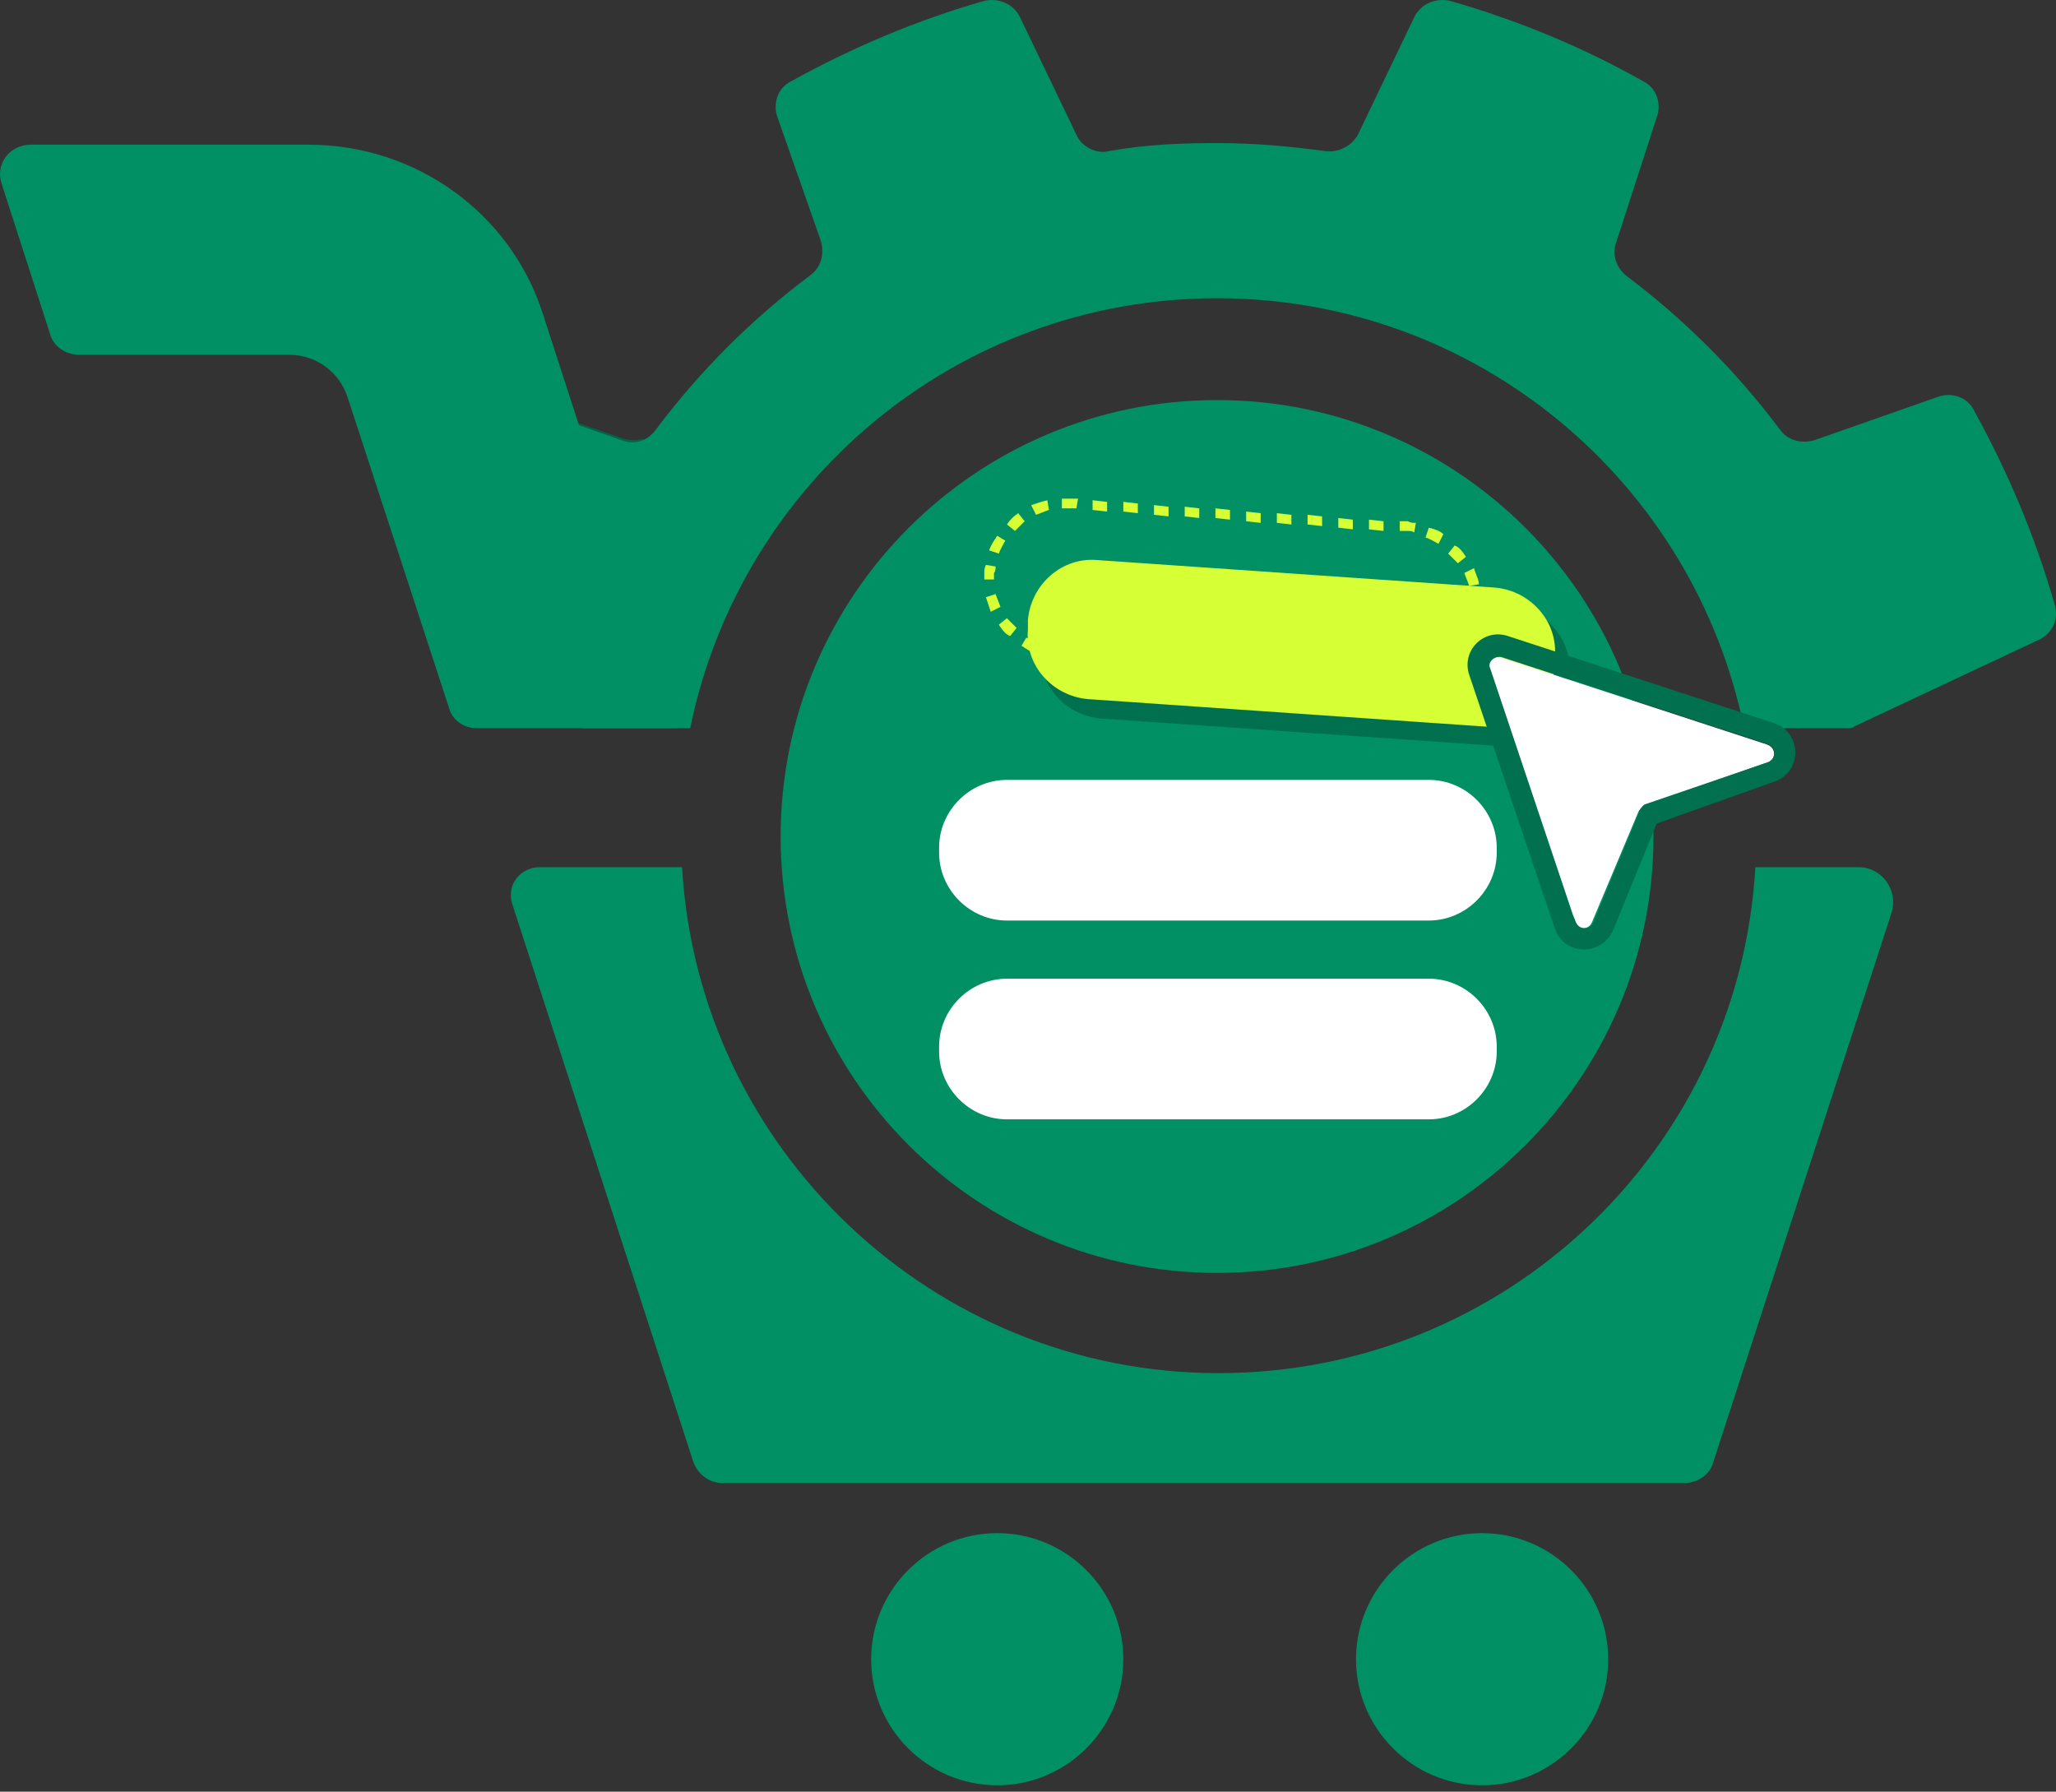
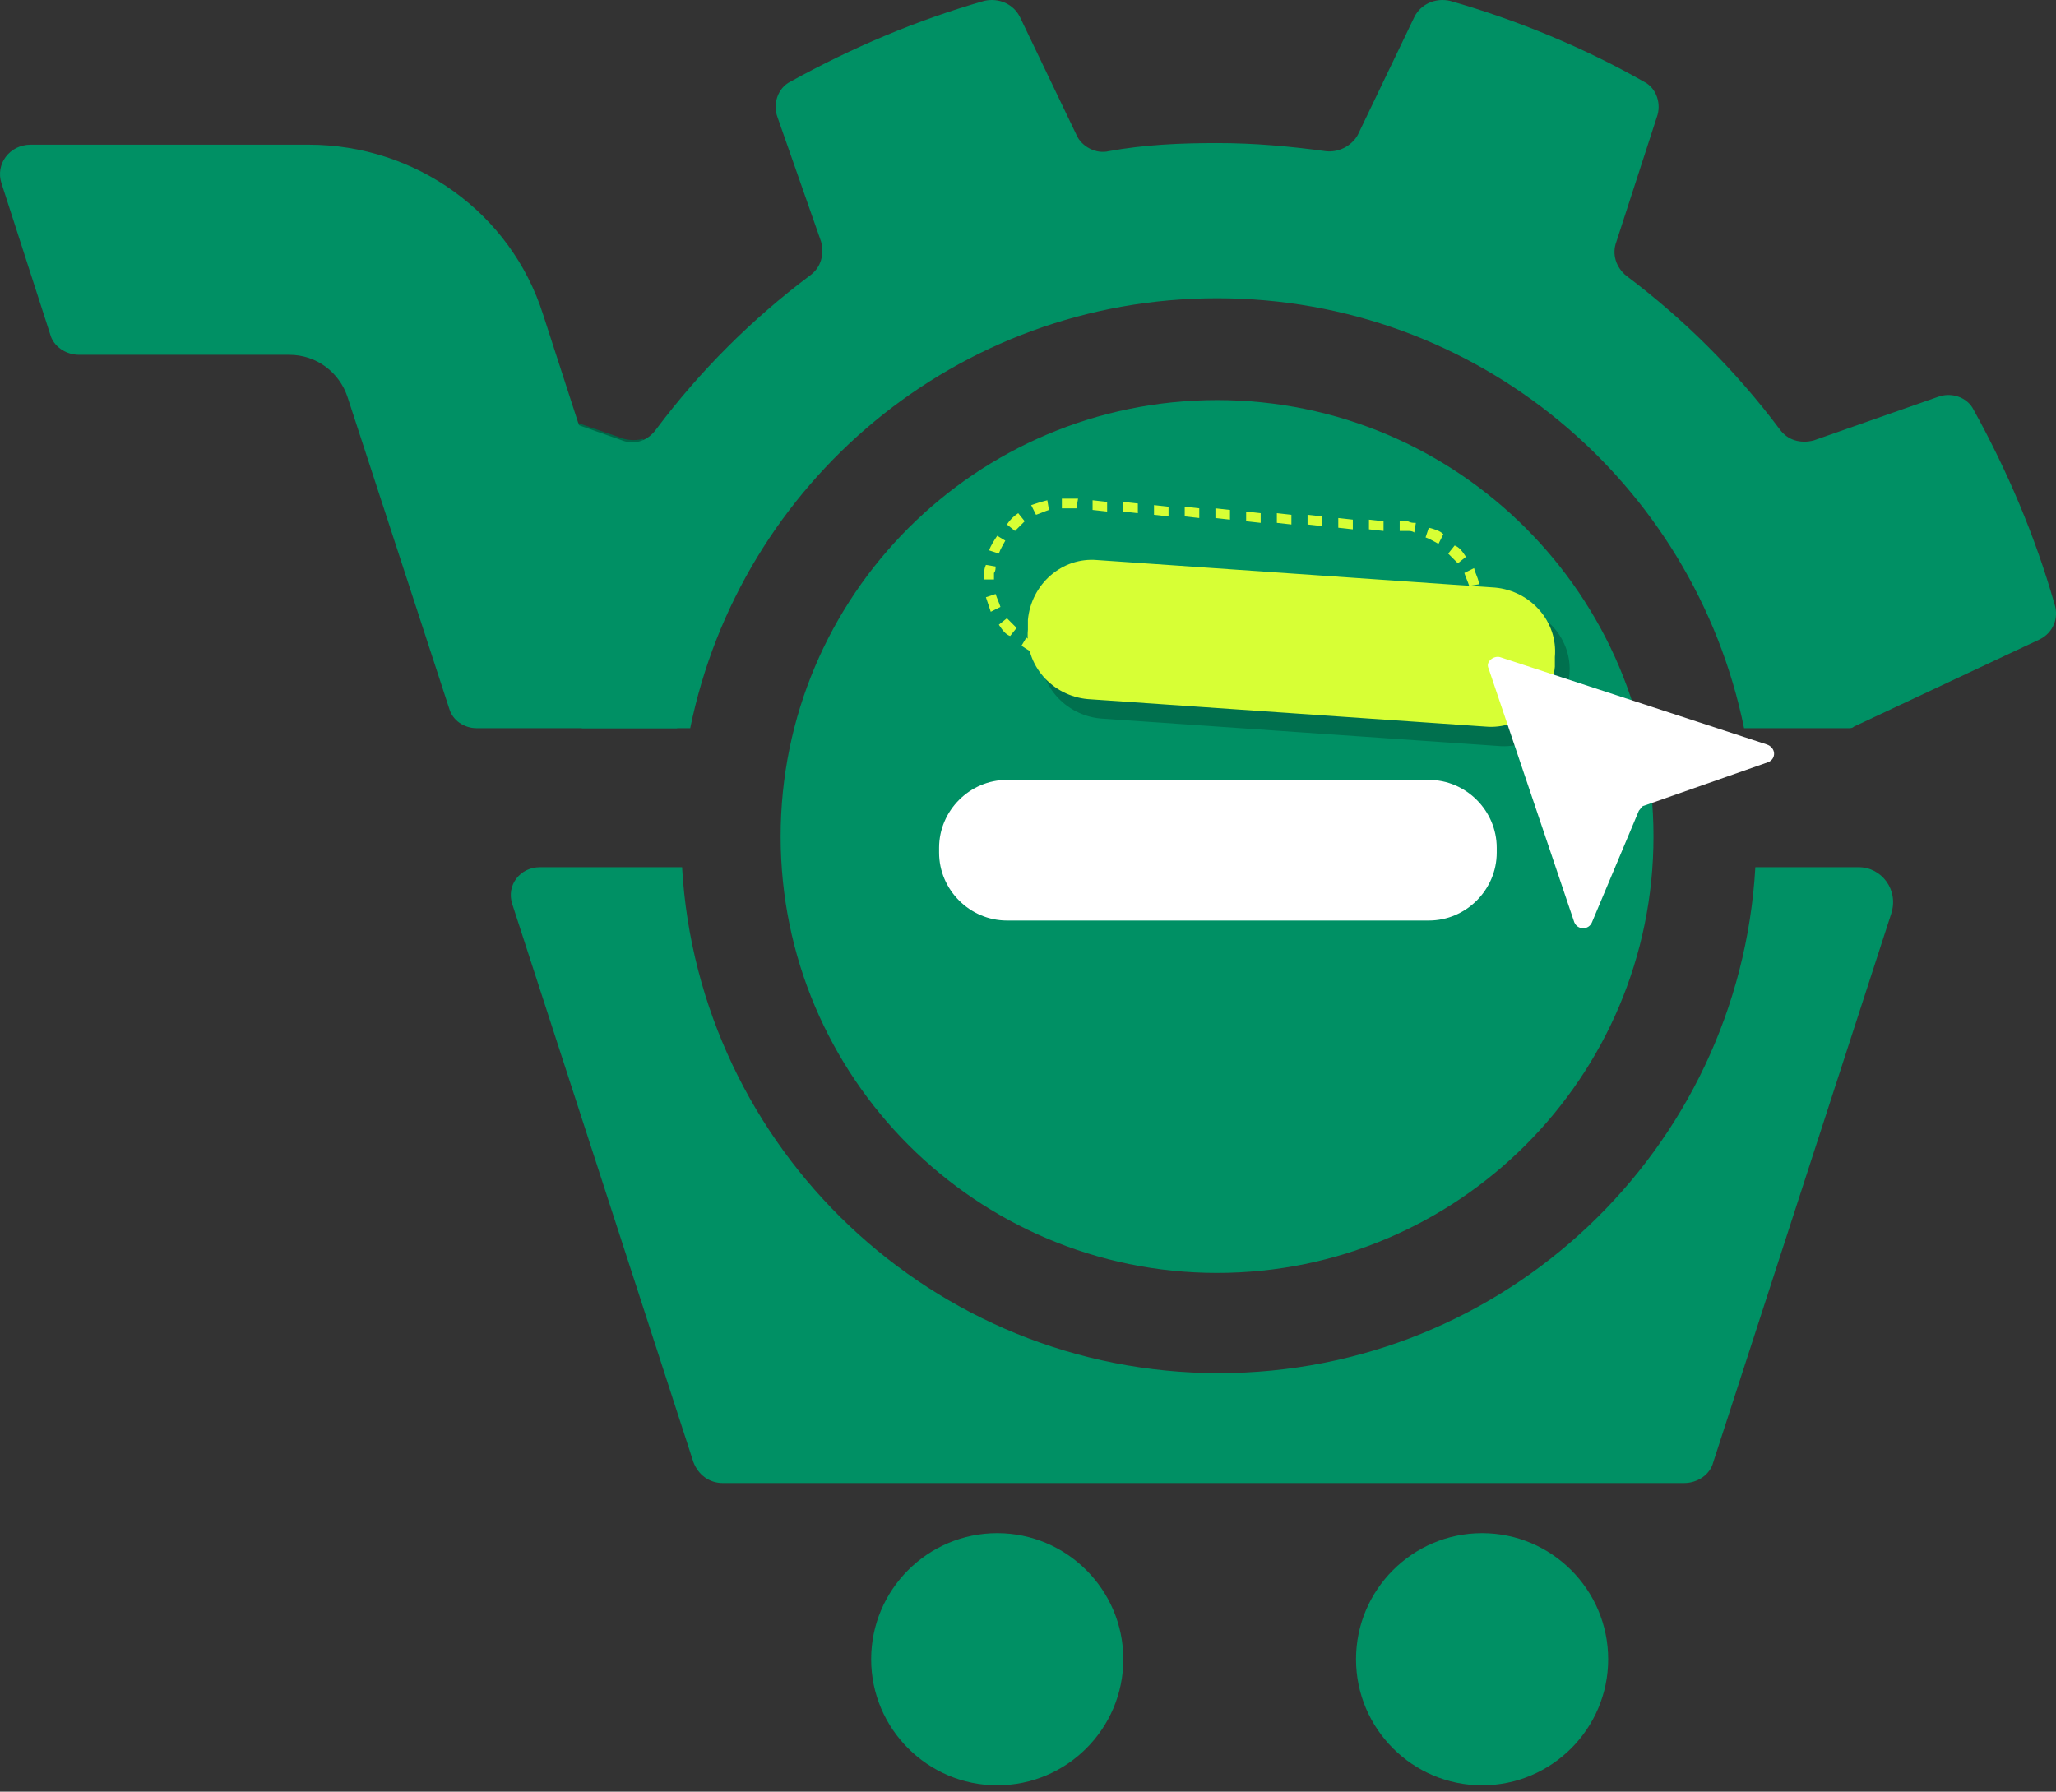
<svg xmlns="http://www.w3.org/2000/svg" width="70" height="61" viewBox="0 0 70 61" fill="none">
  <rect x="0" y="0" width="70" height="61" fill="#333333" stroke="none" />
  <path d="M23.057 24.792L19.645 14.391L21.241 14.941C21.461 14.996 21.681 14.996 21.901 14.941L23.057 24.792Z" fill="#006647" />
  <path d="M18.489 10.704C17.388 7.237 14.141 4.926 10.509 4.926H1.043C0.328 4.926 -0.167 5.586 0.053 6.247L1.704 11.365C1.814 11.805 2.254 12.08 2.694 12.08H9.849C10.784 12.08 11.555 12.685 11.83 13.511L15.297 24.132C15.407 24.517 15.792 24.793 16.232 24.793H23.056L18.489 10.704Z" fill="#009064" />
  <path d="M33.953 60.784C36.319 60.784 38.245 58.858 38.245 56.492C38.245 54.125 36.319 52.199 33.953 52.199C31.586 52.199 29.66 54.125 29.66 56.492C29.66 58.858 31.586 60.784 33.953 60.784Z" fill="#009064" />
  <path d="M50.461 60.784C52.827 60.784 54.753 58.858 54.753 56.492C54.753 54.125 52.827 52.199 50.461 52.199C48.094 52.199 46.168 54.125 46.168 56.492C46.168 58.858 48.094 60.784 50.461 60.784Z" fill="#009064" />
  <path d="M69.451 21.766L63.122 24.738C63.067 24.793 63.012 24.793 62.902 24.793H59.38C57.674 16.428 50.3 10.154 41.44 10.154C32.579 10.154 25.205 16.428 23.499 24.793H19.812L16.73 15.162C16.455 14.336 17.28 13.621 18.051 13.896L21.188 14.997C21.628 15.162 22.068 14.997 22.343 14.612C23.829 12.63 25.59 10.87 27.571 9.384C27.956 9.108 28.067 8.668 27.956 8.228L26.471 3.99C26.306 3.55 26.471 3 26.911 2.78C29.002 1.624 31.203 0.688 33.515 0.028C34.01 -0.082 34.505 0.138 34.725 0.578L36.652 4.596C36.817 4.981 37.312 5.256 37.752 5.146C38.963 4.926 40.174 4.871 41.44 4.871C42.705 4.871 43.916 4.981 45.127 5.146C45.567 5.201 46.007 4.981 46.227 4.596L48.154 0.578C48.374 0.138 48.869 -0.082 49.364 0.028C51.676 0.688 53.932 1.624 55.968 2.78C56.408 3 56.574 3.55 56.408 3.99L55.033 8.228C54.867 8.668 55.033 9.108 55.363 9.384C57.344 10.87 59.105 12.63 60.591 14.612C60.866 14.997 61.306 15.107 61.746 14.997L65.984 13.511C66.424 13.346 66.975 13.511 67.195 13.951C68.35 16.043 69.286 18.244 69.946 20.555C70.112 21.05 69.891 21.546 69.451 21.766Z" fill="#009064" />
  <path d="M64.386 31.121L58.333 49.777C58.223 50.218 57.782 50.493 57.342 50.493H24.598C24.158 50.493 23.772 50.218 23.607 49.777L17.444 30.791C17.224 30.131 17.719 29.525 18.379 29.525H23.222C23.772 39.101 31.752 46.751 41.493 46.751C51.234 46.751 59.213 39.156 59.764 29.525H63.286C64.056 29.525 64.662 30.296 64.386 31.121Z" fill="#009064" />
  <path d="M36.593 22.206C36.703 20.005 38.574 18.354 40.721 18.464L49.746 18.959C51.947 19.07 53.598 20.941 53.488 23.087C53.378 25.288 51.507 26.939 49.361 26.829L40.335 26.334C38.134 26.224 36.428 24.353 36.593 22.206Z" fill="#009064" />
  <path d="M41.437 43.339C49.637 43.339 56.296 36.68 56.296 28.48C56.296 20.28 49.637 13.621 41.437 13.621C33.237 13.621 26.578 20.28 26.578 28.48C26.578 36.68 33.237 43.339 41.437 43.339Z" fill="#009064" />
  <path d="M33.511 19.509C33.621 18.024 34.942 16.868 36.428 16.978L47.875 17.803C49.361 17.913 50.516 19.234 50.406 20.72C50.296 22.206 48.975 23.362 47.489 23.252L36.043 22.426C34.557 22.316 33.401 21.05 33.511 19.509Z" fill="#009064" />
  <path fill-rule="evenodd" clip-rule="evenodd" d="M35.768 22.425L35.823 22.095C35.878 22.095 35.988 22.095 36.043 22.15H36.318V22.48H36.043C35.933 22.425 35.878 22.425 35.768 22.425ZM47.27 23.195V22.865H47.545C47.6 22.865 47.71 22.865 47.765 22.865V23.195C47.655 23.195 47.6 23.195 47.49 23.195H47.27ZM48.316 23.195L48.26 22.865C48.425 22.81 48.536 22.755 48.701 22.7L48.866 23.03C48.646 23.085 48.481 23.14 48.316 23.195ZM49.306 22.755L49.086 22.48C49.196 22.37 49.306 22.26 49.416 22.15L49.691 22.37C49.581 22.535 49.416 22.645 49.306 22.755ZM50.022 21.985L49.746 21.819C49.801 21.709 49.911 21.544 49.967 21.379L50.297 21.489C50.187 21.654 50.132 21.819 50.022 21.985ZM50.407 20.994L50.022 20.884C50.022 20.829 50.022 20.719 50.077 20.664C50.077 20.609 50.077 20.499 50.077 20.444H50.407C50.407 20.554 50.407 20.609 50.407 20.719C50.407 20.774 50.407 20.884 50.407 20.994ZM50.352 19.893L50.022 19.948C49.967 19.783 49.911 19.673 49.856 19.508L50.187 19.343C50.242 19.563 50.352 19.728 50.352 19.893ZM49.911 18.958L49.636 19.178C49.526 19.068 49.416 18.958 49.306 18.848L49.526 18.573C49.691 18.628 49.801 18.793 49.911 18.958ZM49.141 18.187L48.976 18.517C48.866 18.462 48.701 18.352 48.536 18.297L48.646 17.967C48.866 18.022 49.031 18.077 49.141 18.187ZM36.704 16.977H36.428C36.318 16.977 36.263 16.977 36.153 16.977V17.307C36.208 17.307 36.318 17.307 36.373 17.307H36.649L36.704 16.977ZM35.658 17.032L35.713 17.362C35.548 17.417 35.438 17.472 35.273 17.527L35.108 17.197C35.273 17.142 35.438 17.087 35.658 17.032ZM34.667 17.472L34.888 17.747C34.778 17.857 34.667 17.967 34.557 18.077L34.282 17.857C34.392 17.692 34.502 17.582 34.667 17.472ZM33.952 18.242L34.227 18.407C34.172 18.517 34.062 18.683 34.007 18.848L33.677 18.738C33.732 18.573 33.842 18.407 33.952 18.242ZM33.567 19.233L33.897 19.288C33.897 19.343 33.897 19.453 33.842 19.508C33.842 19.563 33.842 19.673 33.842 19.728H33.512C33.512 19.618 33.512 19.563 33.512 19.453C33.512 19.453 33.512 19.343 33.567 19.233ZM33.567 20.334C33.622 20.499 33.677 20.664 33.732 20.829L34.062 20.664C34.007 20.499 33.952 20.389 33.897 20.224L33.567 20.334ZM34.007 21.269L34.282 21.049C34.392 21.159 34.502 21.269 34.612 21.379L34.392 21.654C34.227 21.599 34.117 21.434 34.007 21.269ZM35.273 22.26L35.383 21.93C35.218 21.875 35.108 21.819 34.943 21.709L34.778 21.985C34.943 22.095 35.108 22.205 35.273 22.26ZM37.199 17.032V17.362L37.694 17.417V17.087L37.199 17.032ZM38.245 17.087V17.417L38.74 17.472V17.142L38.245 17.087ZM39.29 17.197V17.527L39.785 17.582V17.252L39.29 17.197ZM40.336 17.252V17.582L40.831 17.637V17.307L40.336 17.252ZM41.381 17.307V17.637L41.877 17.692V17.362L41.381 17.307ZM42.427 17.417V17.747L42.922 17.802V17.472L42.427 17.417ZM43.473 17.472V17.802L43.968 17.857V17.527L43.473 17.472ZM44.518 17.527V17.857L45.014 17.912V17.582L44.518 17.527ZM45.564 17.637V17.967L46.059 18.022V17.692L45.564 17.637ZM46.609 17.692V18.022L47.105 18.077V17.747L46.609 17.692ZM47.655 17.747V18.077H47.93C47.985 18.077 48.095 18.077 48.15 18.132L48.205 17.802C48.095 17.802 48.04 17.802 47.93 17.747H47.655ZM46.719 23.195V22.865L46.224 22.81V23.14L46.719 23.195ZM45.674 23.085V22.755L45.179 22.7V23.03L45.674 23.085ZM44.628 23.03V22.7L44.133 22.645V22.975L44.628 23.03ZM43.583 22.975V22.645L43.087 22.59V22.92L43.583 22.975ZM42.537 22.865V22.535L42.042 22.48V22.81L42.537 22.865ZM41.547 22.81V22.48L41.051 22.425V22.755L41.547 22.81ZM40.501 22.755V22.425L40.006 22.37V22.7L40.501 22.755ZM39.455 22.645V22.315L38.96 22.26V22.59L39.455 22.645ZM38.41 22.59V22.26L37.914 22.205V22.535L38.41 22.59ZM37.364 22.535V22.205L36.869 22.15V22.48L37.364 22.535Z" fill="#D7FF35" />
  <path d="M35.493 21.711C35.604 20.5 36.649 19.565 37.86 19.675L51.398 20.61C52.609 20.72 53.544 21.766 53.434 22.977L53.379 23.362C53.269 24.573 52.223 25.508 51.013 25.398L37.475 24.463C36.264 24.353 35.328 23.307 35.438 22.096L35.493 21.711Z" fill="#00704E" />
  <path d="M34.997 21.106C35.107 19.895 36.153 18.959 37.364 19.069L50.901 20.005C52.112 20.115 53.048 21.161 52.938 22.371V22.701C52.828 23.912 51.782 24.848 50.571 24.738L37.033 23.802C35.823 23.692 34.887 22.646 34.997 21.436V21.106Z" fill="#D7FF35" />
  <path d="M60.147 25.344L51.066 22.372C50.846 22.317 50.571 22.537 50.681 22.757L53.598 31.397C53.708 31.672 54.093 31.672 54.203 31.397L55.799 27.6C55.854 27.545 55.909 27.435 55.964 27.435L60.202 25.949C60.477 25.839 60.477 25.454 60.147 25.344Z" fill="white" />
-   <path fill-rule="evenodd" clip-rule="evenodd" d="M60.423 24.628L51.342 21.656C50.517 21.381 49.746 22.152 50.022 22.977L52.938 31.617C53.269 32.553 54.534 32.553 54.92 31.672L56.405 28.04L60.423 26.609C61.358 26.279 61.358 24.958 60.423 24.628ZM60.203 25.949C60.478 25.839 60.478 25.454 60.203 25.344L51.122 22.372C50.902 22.317 50.627 22.537 50.737 22.757L53.544 31.122L53.654 31.397C53.764 31.672 54.149 31.672 54.259 31.397L54.369 31.122L55.855 27.545C55.91 27.49 55.965 27.38 56.02 27.38L60.203 25.949Z" fill="#00704E" />
  <path d="M31.973 28.864C31.973 27.598 33.018 26.553 34.284 26.553H48.648C49.913 26.553 50.959 27.598 50.959 28.864V29.029C50.959 30.295 49.913 31.341 48.648 31.341H34.284C33.018 31.341 31.973 30.295 31.973 29.029V28.864Z" fill="white" />
-   <path d="M31.973 35.634C31.973 34.368 33.018 33.322 34.284 33.322H48.648C49.913 33.322 50.959 34.368 50.959 35.634V35.799C50.959 37.065 49.913 38.11 48.648 38.11H34.284C33.018 38.11 31.973 37.065 31.973 35.799V35.634Z" fill="white" />
</svg>